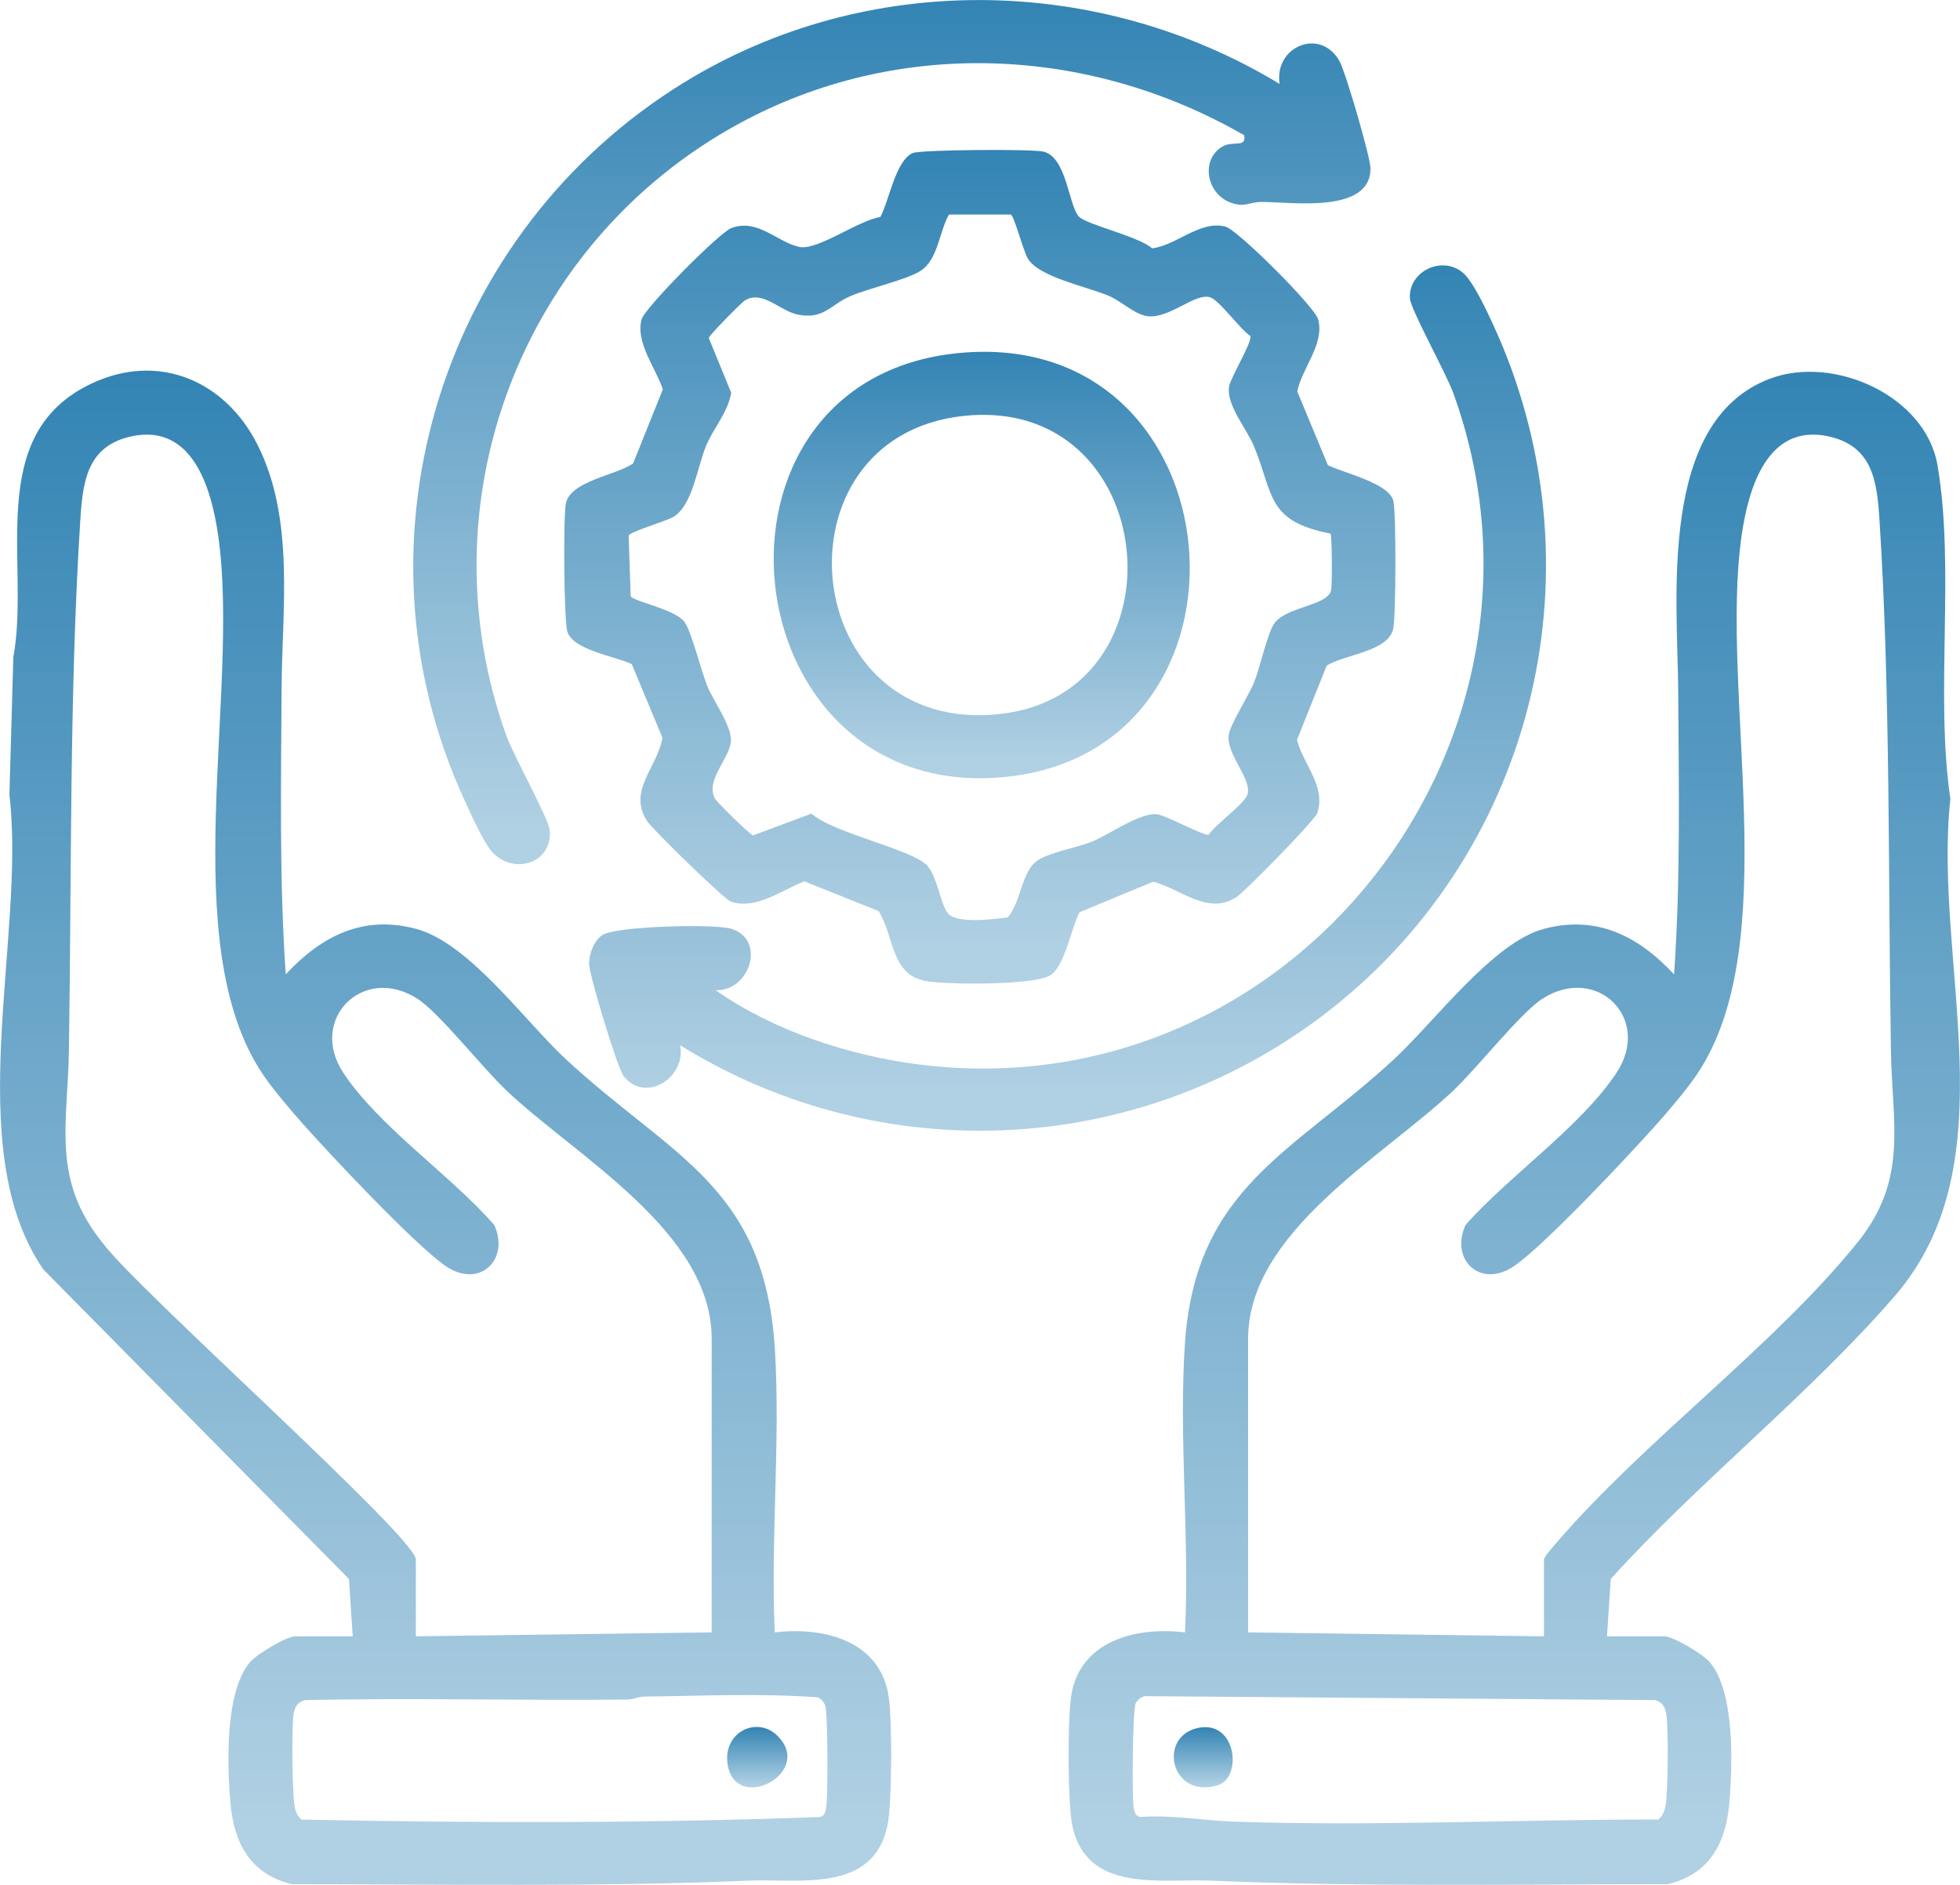
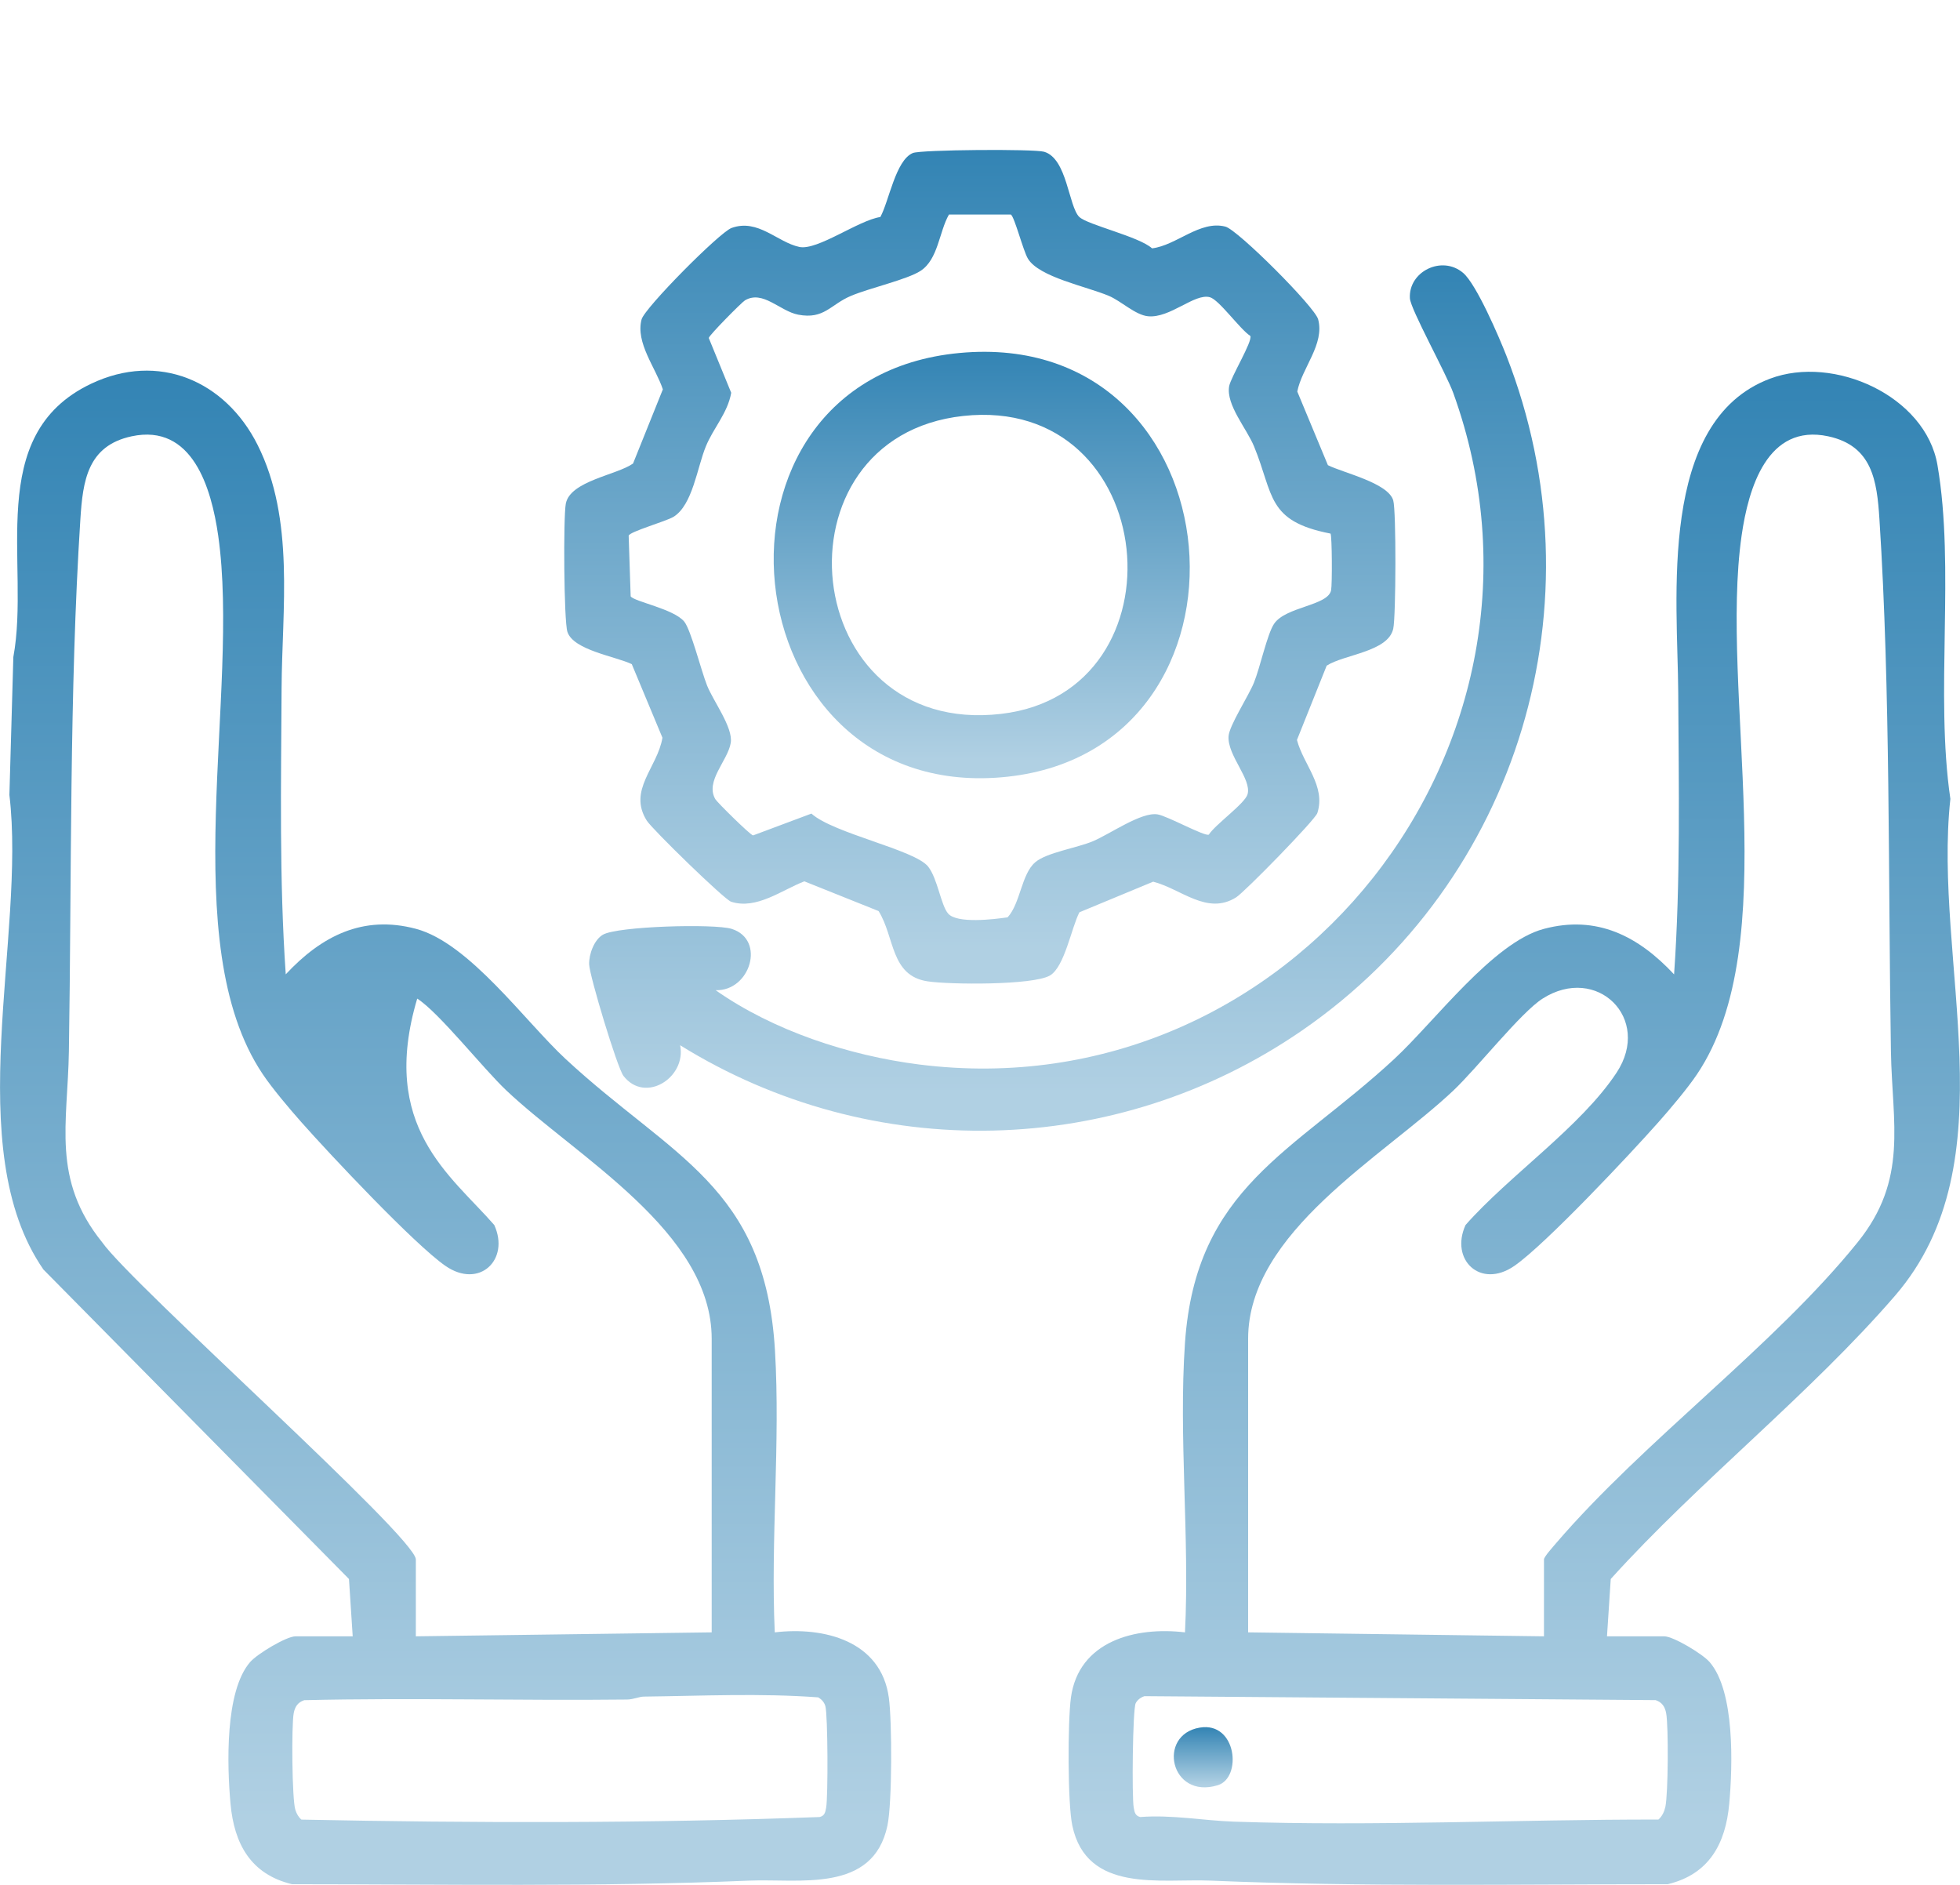
<svg xmlns="http://www.w3.org/2000/svg" width="104" height="100" viewBox="0 0 104 100" fill="none">
  <g clip-path="url(#clip0_86_918)">
    <path d="M85.272 86.813H88.306C88.789 86.813 90.333 87.743 90.71 88.173C92.061 89.72 91.938 93.683 91.756 95.694C91.563 97.813 90.694 99.433 88.496 99.964C80.406 99.964 72.289 100.114 64.234 99.774C61.58 99.662 57.663 100.455 56.899 96.858C56.645 95.663 56.653 91.334 56.824 90.069C57.235 87.056 60.258 86.288 62.877 86.603C63.129 81.579 62.533 76.226 62.877 71.241C63.448 62.983 68.621 61.148 73.973 56.191C76.137 54.186 79.221 50 81.914 49.282C84.735 48.528 86.938 49.67 88.829 51.695C89.175 46.752 89.077 41.717 89.049 36.738C89.022 31.814 87.937 22.341 93.92 20.09C97.309 18.814 102.175 21.006 102.804 24.673C103.746 30.15 102.669 36.807 103.489 42.384C102.552 51.002 106.693 61.626 100.556 68.739C96.059 73.947 90.118 78.622 85.468 83.772L85.269 86.813H85.272ZM81.925 86.813V82.736C81.925 82.593 82.406 82.065 82.548 81.895C87.237 76.424 94.119 71.425 98.567 65.91C101.266 62.567 100.399 59.61 100.335 55.778C100.184 46.565 100.315 36.679 99.725 27.541C99.594 25.508 99.348 23.651 97.007 23.148C93.775 22.456 92.774 25.902 92.413 28.41C91.222 36.715 94.723 50.033 90.05 56.987C89.539 57.75 88.622 58.833 87.998 59.537C86.502 61.227 81.998 66.024 80.353 67.161C78.561 68.401 76.922 66.837 77.764 64.991C80.065 62.377 83.893 59.774 85.781 56.904C87.668 54.033 84.729 51.148 81.852 52.98C80.695 53.717 78.371 56.675 77.113 57.861C73.374 61.389 66.227 65.362 66.227 71.029V86.603L81.925 86.813ZM60.722 89.991C60.534 90.047 60.344 90.192 60.26 90.365C60.101 90.695 60.053 95.345 60.157 95.906C60.202 96.143 60.23 96.33 60.501 96.4C62.167 96.269 63.887 96.593 65.486 96.646C72.952 96.897 80.546 96.526 87.998 96.534C88.197 96.358 88.311 96.113 88.367 95.858C88.515 95.174 88.538 91.588 88.409 90.893C88.345 90.55 88.191 90.312 87.85 90.198L60.724 89.988L60.722 89.991Z" fill="url(#paint0_linear_86_918)" />
-     <path d="M18.715 86.813L18.517 83.772L2.305 67.354C-2.149 60.919 1.393 49.657 0.499 42.175L0.708 34.858C1.625 29.904 -0.88 23.084 4.824 20.364C8.406 18.655 11.96 20.202 13.668 23.604C15.654 27.561 14.963 32.322 14.941 36.528C14.915 41.575 14.815 46.679 15.162 51.692C17.049 49.668 19.252 48.525 22.076 49.279C24.901 50.033 27.856 54.186 30.017 56.188C35.643 61.405 40.601 62.902 41.121 71.646C41.412 76.525 40.886 81.694 41.11 86.603C43.727 86.291 46.752 87.056 47.163 90.069C47.337 91.332 47.342 95.663 47.088 96.858C46.325 100.458 42.407 99.662 39.754 99.774C31.698 100.114 23.578 99.966 15.492 99.964C13.294 99.433 12.424 97.813 12.231 95.694C12.049 93.683 11.924 89.72 13.277 88.173C13.654 87.743 15.198 86.813 15.682 86.813H18.715ZM37.763 86.603V71.029C37.763 65.362 30.613 61.389 26.877 57.861C25.619 56.675 23.296 53.717 22.138 52.98C19.258 51.148 16.355 54.088 18.209 56.904C20.111 59.791 23.93 62.352 26.226 64.991C27.068 66.837 25.429 68.401 23.637 67.161C21.993 66.024 17.488 61.227 15.992 59.537C15.368 58.833 14.451 57.75 13.94 56.987C9.267 50.033 12.768 36.721 11.577 28.41C11.216 25.902 10.215 22.456 6.983 23.148C4.642 23.651 4.396 25.508 4.265 27.541C3.675 36.682 3.804 46.565 3.655 55.778C3.594 59.61 2.727 62.567 5.423 65.91C7.019 68.177 22.065 81.552 22.065 82.736V86.813L37.763 86.603ZM34.161 90.011C33.918 90.013 33.602 90.164 33.272 90.167C27.562 90.231 21.85 90.066 16.143 90.201C15.799 90.315 15.648 90.552 15.584 90.896C15.463 91.535 15.492 95.473 15.673 96.023C15.738 96.219 15.833 96.403 15.995 96.537C25.135 96.721 34.357 96.741 43.492 96.4C43.763 96.33 43.791 96.146 43.836 95.906C43.942 95.336 43.928 90.977 43.794 90.513C43.735 90.312 43.598 90.159 43.419 90.052C40.341 89.823 37.248 89.974 34.167 90.011H34.161Z" fill="url(#paint1_linear_86_918)" />
+     <path d="M18.715 86.813L18.517 83.772L2.305 67.354C-2.149 60.919 1.393 49.657 0.499 42.175L0.708 34.858C1.625 29.904 -0.88 23.084 4.824 20.364C8.406 18.655 11.96 20.202 13.668 23.604C15.654 27.561 14.963 32.322 14.941 36.528C14.915 41.575 14.815 46.679 15.162 51.692C17.049 49.668 19.252 48.525 22.076 49.279C24.901 50.033 27.856 54.186 30.017 56.188C35.643 61.405 40.601 62.902 41.121 71.646C41.412 76.525 40.886 81.694 41.11 86.603C43.727 86.291 46.752 87.056 47.163 90.069C47.337 91.332 47.342 95.663 47.088 96.858C46.325 100.458 42.407 99.662 39.754 99.774C31.698 100.114 23.578 99.966 15.492 99.964C13.294 99.433 12.424 97.813 12.231 95.694C12.049 93.683 11.924 89.72 13.277 88.173C13.654 87.743 15.198 86.813 15.682 86.813H18.715ZM37.763 86.603V71.029C37.763 65.362 30.613 61.389 26.877 57.861C25.619 56.675 23.296 53.717 22.138 52.98C20.111 59.791 23.93 62.352 26.226 64.991C27.068 66.837 25.429 68.401 23.637 67.161C21.993 66.024 17.488 61.227 15.992 59.537C15.368 58.833 14.451 57.75 13.94 56.987C9.267 50.033 12.768 36.721 11.577 28.41C11.216 25.902 10.215 22.456 6.983 23.148C4.642 23.651 4.396 25.508 4.265 27.541C3.675 36.682 3.804 46.565 3.655 55.778C3.594 59.61 2.727 62.567 5.423 65.91C7.019 68.177 22.065 81.552 22.065 82.736V86.813L37.763 86.603ZM34.161 90.011C33.918 90.013 33.602 90.164 33.272 90.167C27.562 90.231 21.85 90.066 16.143 90.201C15.799 90.315 15.648 90.552 15.584 90.896C15.463 91.535 15.492 95.473 15.673 96.023C15.738 96.219 15.833 96.403 15.995 96.537C25.135 96.721 34.357 96.741 43.492 96.4C43.763 96.33 43.791 96.146 43.836 95.906C43.942 95.336 43.928 90.977 43.794 90.513C43.735 90.312 43.598 90.159 43.419 90.052C40.341 89.823 37.248 89.974 34.167 90.011H34.161Z" fill="url(#paint1_linear_86_918)" />
    <path d="M57.273 11.511C57.684 11.922 60.458 12.556 61.129 13.176C62.426 13.022 63.671 11.673 65.021 12.023C65.675 12.19 69.766 16.281 69.942 16.94C70.297 18.264 69.084 19.512 68.835 20.772L70.46 24.679C71.27 25.087 73.653 25.614 73.927 26.547C74.089 27.097 74.072 32.708 73.927 33.358C73.653 34.587 71.318 34.718 70.395 35.316L68.818 39.257C69.159 40.566 70.362 41.7 69.9 43.136C69.783 43.499 66.044 47.325 65.589 47.609C64.048 48.576 62.67 47.154 61.188 46.777L57.276 48.4C56.856 49.196 56.487 51.315 55.702 51.759C54.784 52.276 50.395 52.242 49.22 52.064C47.243 51.765 47.486 49.729 46.62 48.336L42.68 46.758C41.478 47.221 40.144 48.274 38.796 47.841C38.432 47.724 34.602 43.99 34.317 43.535C33.302 41.918 34.89 40.72 35.15 39.139L33.523 35.235C32.658 34.822 30.427 34.495 30.108 33.523C29.918 32.948 29.887 27.432 30.022 26.723C30.251 25.514 32.728 25.204 33.59 24.592L35.172 20.657C34.792 19.512 33.713 18.183 34.043 16.946C34.208 16.332 38.181 12.327 38.816 12.095C40.219 11.584 41.245 12.852 42.414 13.101C43.37 13.304 45.557 11.682 46.712 11.514C47.176 10.668 47.52 8.498 48.437 8.118C48.865 7.94 54.863 7.895 55.4 8.051C56.63 8.409 56.691 10.936 57.27 11.514L57.273 11.511ZM53.632 11.383H50.352C49.827 12.305 49.782 13.762 48.845 14.371C48.144 14.829 46.139 15.281 45.152 15.698C44.061 16.158 43.734 16.957 42.355 16.695C41.38 16.508 40.477 15.374 39.529 15.935C39.358 16.036 37.619 17.792 37.608 17.932L38.799 20.839C38.609 21.92 37.854 22.702 37.451 23.688C36.992 24.805 36.752 26.79 35.743 27.416C35.34 27.664 33.408 28.203 33.358 28.421L33.464 31.638C33.651 31.92 35.757 32.303 36.307 32.979C36.665 33.423 37.205 35.584 37.518 36.369C37.854 37.21 38.908 38.603 38.774 39.413C38.62 40.357 37.395 41.452 37.96 42.404C38.061 42.574 39.819 44.311 39.959 44.322L43.055 43.164C44.218 44.216 48.543 45.082 49.248 45.976C49.754 46.618 49.925 48.031 50.311 48.47C50.789 49.014 52.729 48.774 53.465 48.668C54.147 47.925 54.192 46.378 54.933 45.744C55.534 45.23 57.153 44.987 58 44.627C58.909 44.242 60.561 43.066 61.42 43.206C61.951 43.292 63.911 44.384 64.14 44.281C64.487 43.739 66.067 42.625 66.198 42.136C66.419 41.326 65.119 40.081 65.189 39.058C65.228 38.486 66.251 36.925 66.537 36.215C66.867 35.397 67.239 33.641 67.602 33.099C68.214 32.18 70.468 32.141 70.63 31.314C70.692 31.004 70.68 28.435 70.6 28.309C67.199 27.648 67.599 26.262 66.542 23.685C66.154 22.738 65.049 21.484 65.22 20.493C65.303 20.012 66.472 18.11 66.344 17.823C65.801 17.477 64.686 15.899 64.196 15.768C63.385 15.547 62.082 16.896 60.914 16.778C60.245 16.714 59.493 15.974 58.839 15.698C57.642 15.192 55.131 14.706 54.541 13.72C54.289 13.299 53.831 11.5 53.638 11.383H53.632Z" fill="url(#paint2_linear_86_918)" />
    <path d="M36.089 55.457C36.433 57.16 34.236 58.576 33.081 57.079C32.754 56.655 31.28 51.77 31.261 51.164C31.244 50.631 31.526 49.858 31.99 49.59C32.77 49.137 37.913 48.997 38.819 49.279C40.65 49.852 39.806 52.597 37.971 52.533C41.019 54.675 45.034 56.004 48.776 56.476C68.472 58.959 83.831 39.466 77.115 20.856C76.731 19.797 74.844 16.41 74.811 15.826C74.727 14.41 76.511 13.519 77.637 14.48C78.345 15.083 79.55 17.898 79.933 18.876C85.039 31.94 80.612 46.721 69.098 54.664C59.23 61.472 46.276 61.771 36.089 55.454V55.457Z" fill="url(#paint3_linear_86_918)" />
-     <path d="M67.898 4.452C67.588 2.469 70.074 1.424 71.083 3.259C71.402 3.84 72.727 8.364 72.722 8.951C72.699 11.347 68.552 10.718 66.95 10.713C66.288 10.713 66.036 11.034 65.275 10.741C64.011 10.252 63.704 8.473 64.85 7.783C65.421 7.44 66.153 7.867 66.016 7.174C57.745 2.41 47.606 1.969 39.165 6.585C27.662 12.874 22.399 26.653 26.876 39.053C27.27 40.142 29.132 43.446 29.174 44.08C29.292 45.811 27.267 46.42 26.138 45.227C25.662 44.727 24.933 43.077 24.608 42.365C18.3 28.569 23.495 12.223 36.316 4.365C45.965 -1.55 58.268 -1.38 67.901 4.454L67.898 4.452Z" fill="url(#paint4_linear_86_918)" />
    <path d="M63.663 91.656C65.623 91.329 65.917 94.317 64.617 94.713C62.089 95.484 61.381 92.035 63.663 91.656Z" fill="url(#paint5_linear_86_918)" />
-     <path d="M41.259 92.097C43.23 94.066 39.003 96.263 38.606 93.591C38.354 91.887 40.177 91.016 41.259 92.097Z" fill="url(#paint6_linear_86_918)" />
    <path d="M50.903 18.728C65.882 17.317 67.649 40.005 53.14 41.239C38.631 42.474 36.338 20.099 50.903 18.728ZM51.11 22.068C40.795 23.19 42.316 39.134 53.123 37.874C63.044 36.718 61.607 20.925 51.11 22.068Z" fill="url(#paint7_linear_86_918)" />
  </g>
  <defs>
    <linearGradient id="paint0_linear_86_918" x1="80.349" y1="19.725" x2="80.349" y2="99.997" gradientUnits="userSpaceOnUse">
      <stop stop-color="#3384B4" />
      <stop offset="0.957" stop-color="#B0D0E3" />
    </linearGradient>
    <linearGradient id="paint1_linear_86_918" x1="23.645" y1="19.664" x2="23.645" y2="99.998" gradientUnits="userSpaceOnUse">
      <stop stop-color="#3384B4" />
      <stop offset="0.957" stop-color="#B0D0E3" />
    </linearGradient>
    <linearGradient id="paint2_linear_86_918" x1="51.991" y1="7.956" x2="51.991" y2="52.183" gradientUnits="userSpaceOnUse">
      <stop stop-color="#3384B4" />
      <stop offset="0.957" stop-color="#B0D0E3" />
    </linearGradient>
    <linearGradient id="paint3_linear_86_918" x1="56.647" y1="14.079" x2="56.647" y2="59.989" gradientUnits="userSpaceOnUse">
      <stop stop-color="#3384B4" />
      <stop offset="0.957" stop-color="#B0D0E3" />
    </linearGradient>
    <linearGradient id="paint4_linear_86_918" x1="47.325" y1="0.003" x2="47.325" y2="45.847" gradientUnits="userSpaceOnUse">
      <stop stop-color="#3384B4" />
      <stop offset="0.957" stop-color="#B0D0E3" />
    </linearGradient>
    <linearGradient id="paint5_linear_86_918" x1="63.845" y1="91.631" x2="63.845" y2="94.825" gradientUnits="userSpaceOnUse">
      <stop stop-color="#3384B4" />
      <stop offset="0.957" stop-color="#B0D0E3" />
    </linearGradient>
    <linearGradient id="paint6_linear_86_918" x1="40.181" y1="91.621" x2="40.181" y2="94.829" gradientUnits="userSpaceOnUse">
      <stop stop-color="#3384B4" />
      <stop offset="0.957" stop-color="#B0D0E3" />
    </linearGradient>
    <linearGradient id="paint7_linear_86_918" x1="52.092" y1="18.665" x2="52.092" y2="41.289" gradientUnits="userSpaceOnUse">
      <stop stop-color="#3384B4" />
      <stop offset="0.957" stop-color="#B0D0E3" />
    </linearGradient>
    <clipPath id="clip0_86_918">
      <rect width="104" height="100" fill="white" />
    </clipPath>
  </defs>
</svg>